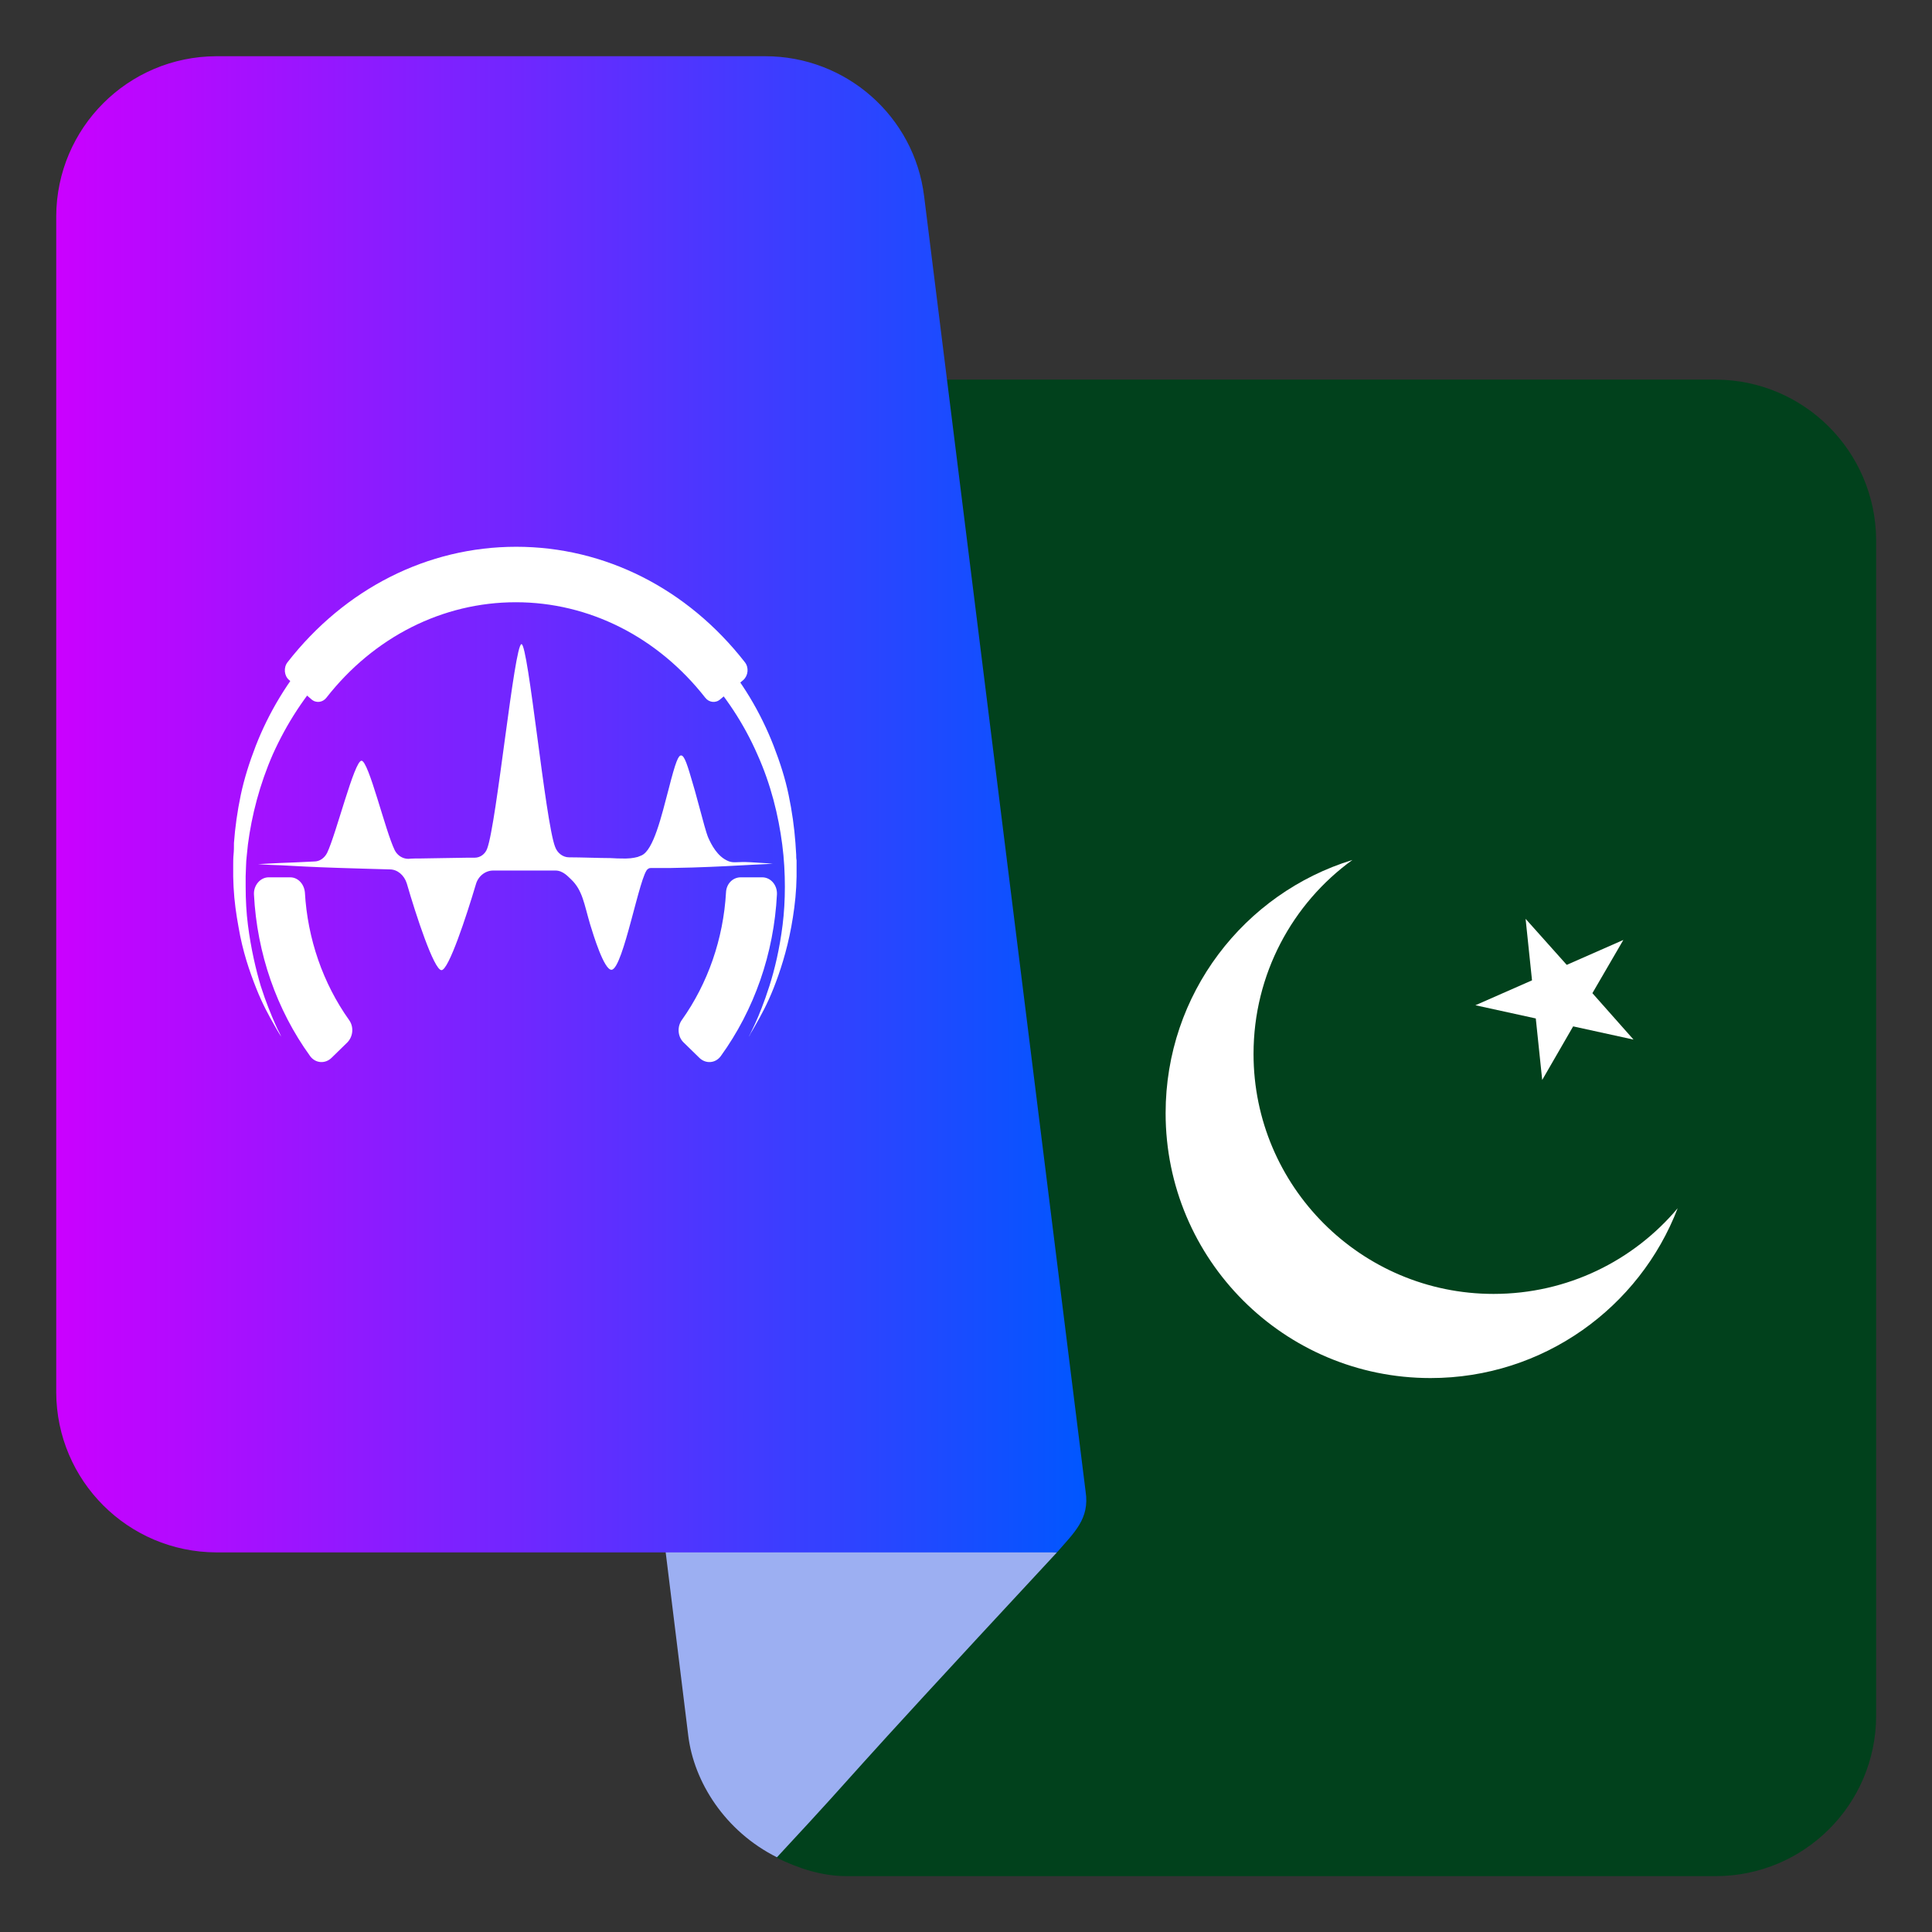
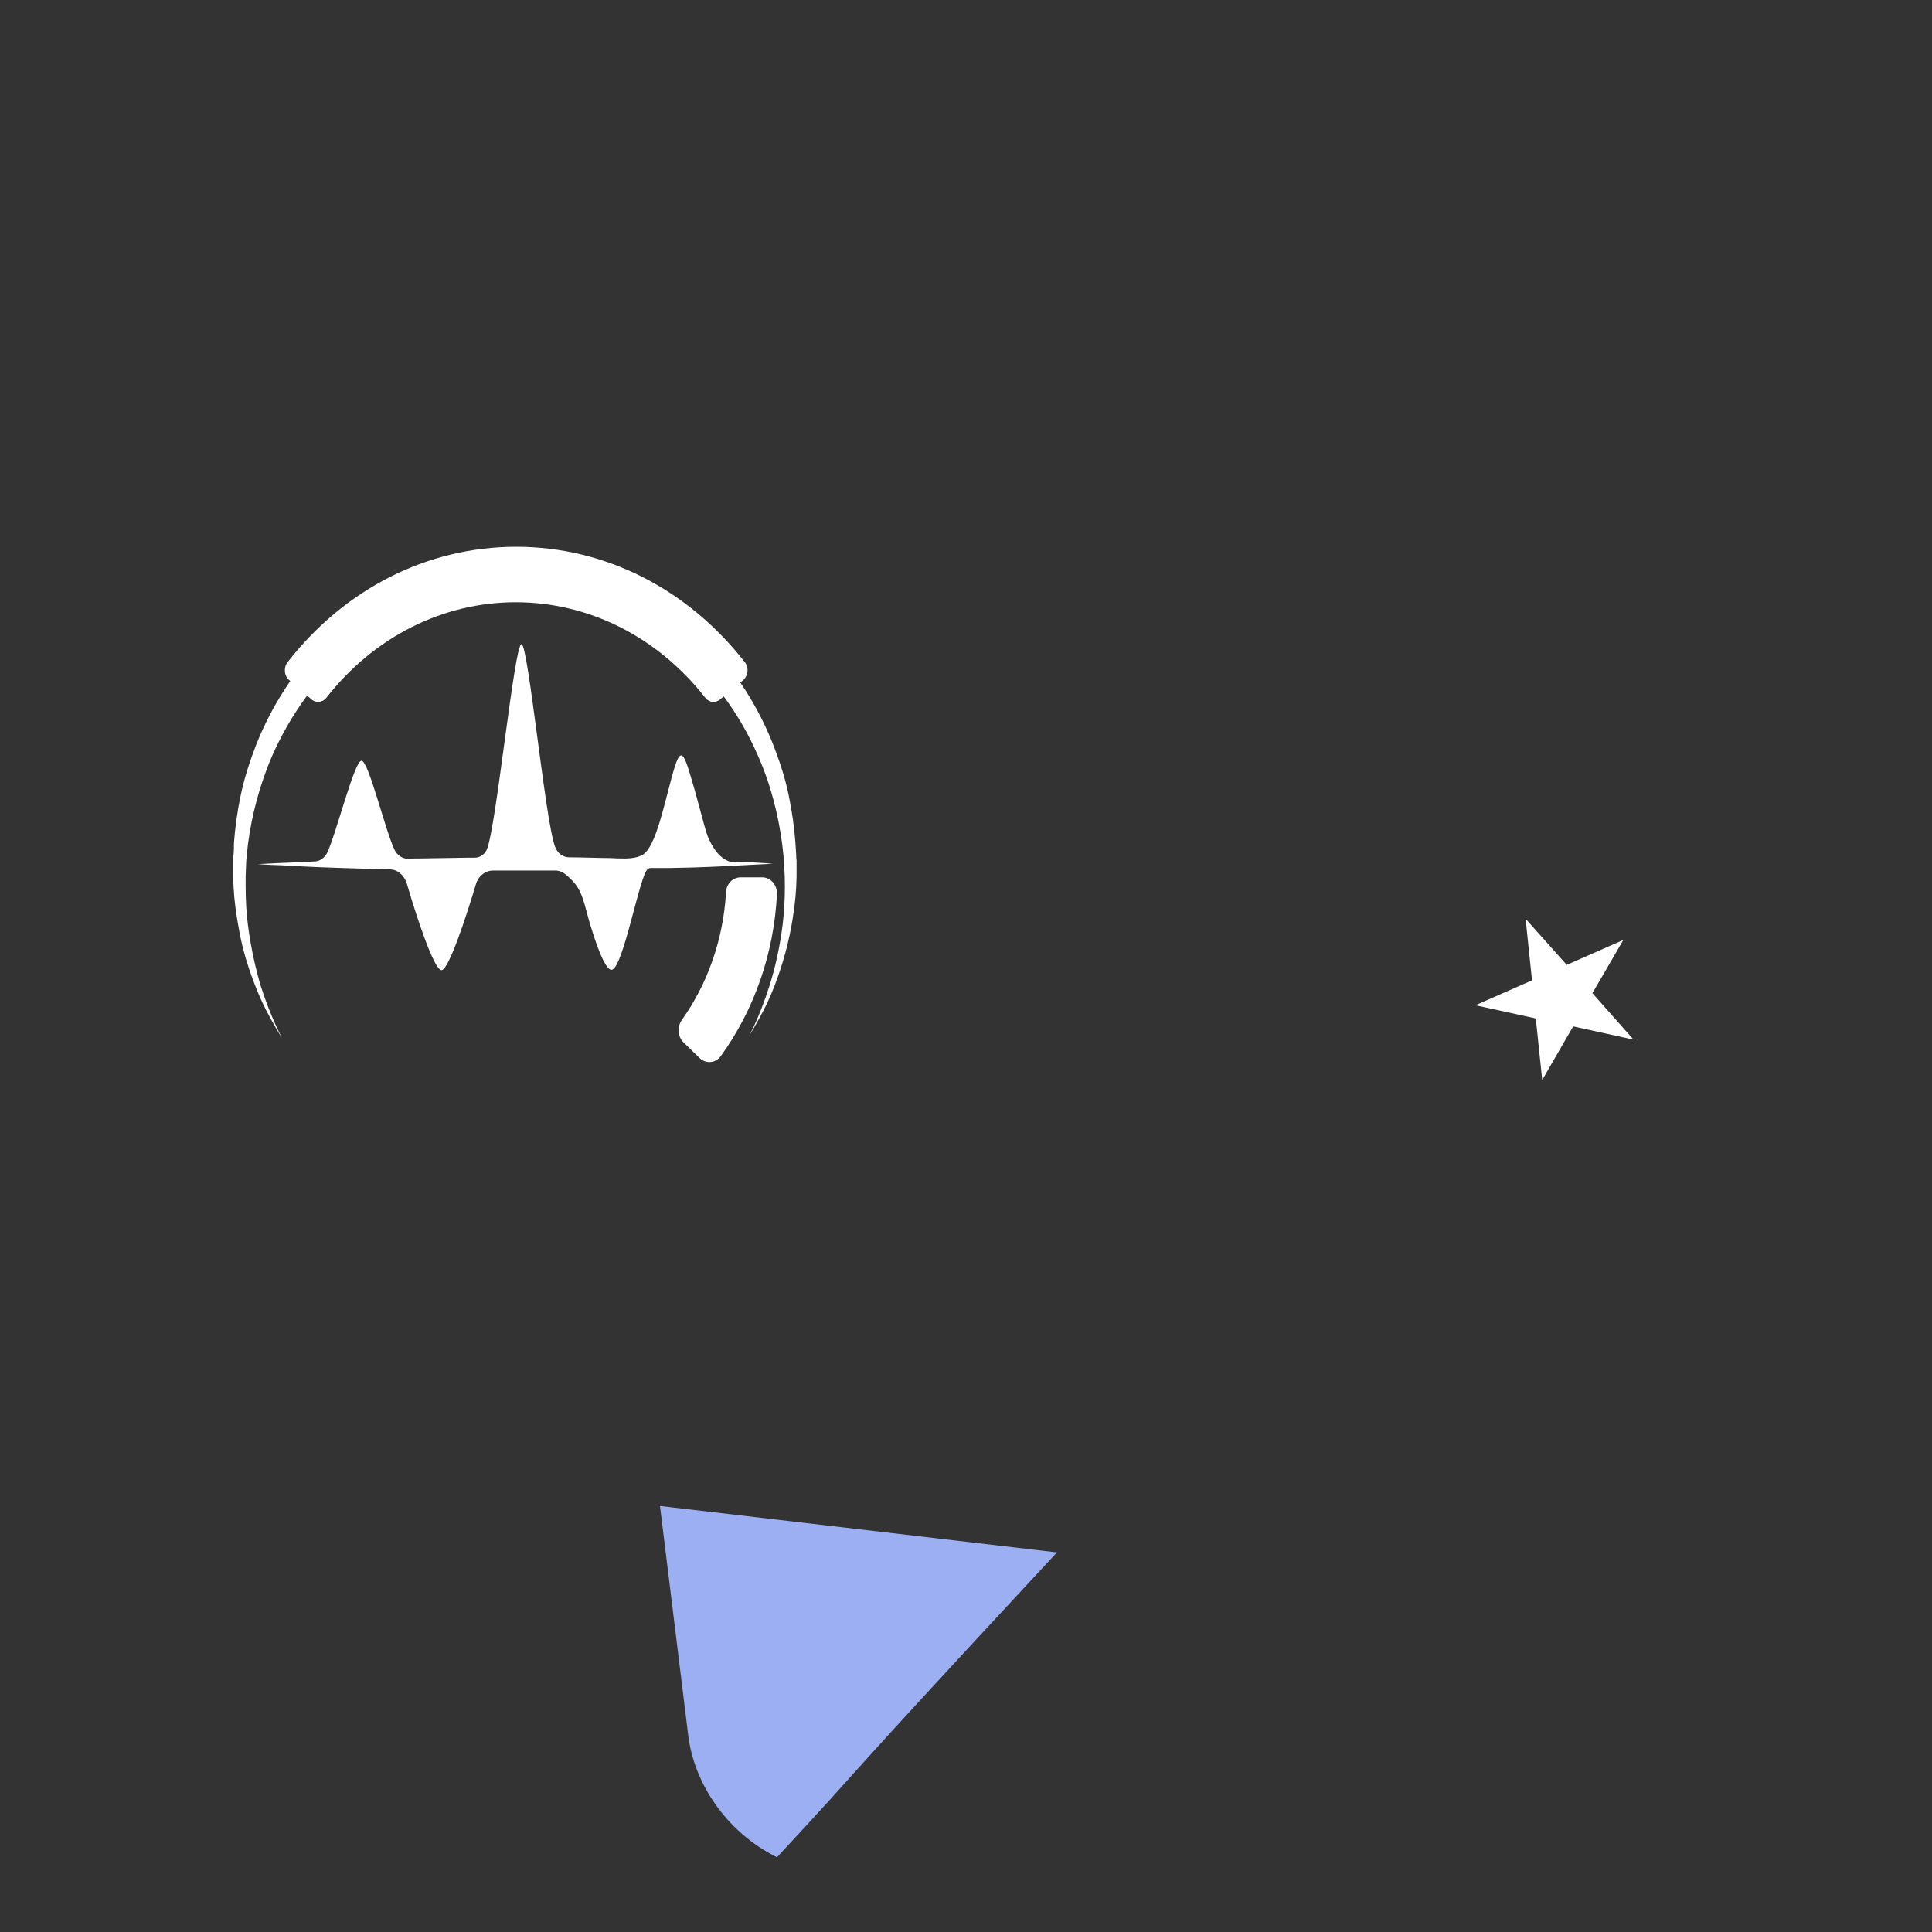
<svg xmlns="http://www.w3.org/2000/svg" x="0px" y="0px" viewBox="0 0 512 512" style="enable-background:new 0 0 512 512;" xml:space="preserve">
  <rect x="0" y="0" width="512" height="512" fill="#333333" stroke="none" />
  <style type="text/css">	.st0{clip-path:url(#SVGID_00000042720869359463010260000015947503023013813386_);}	.st1{fill:#FFFFFF;stroke:#FFFFFF;stroke-miterlimit:10;}	.st2{fill:#CF1C31;stroke:#FFFFFF;stroke-miterlimit:10;}	.st3{fill:#3A3870;stroke:#FFFFFF;stroke-miterlimit:10;}	.st4{fill:#9CAFF2;}	.st5{fill:url(#SVGID_00000140692774869150415510000003284964977516263600_);}	.st6{fill:#FFFFFF;}	.st7{fill:#FFFFFF;stroke:#0057FF;stroke-width:2;stroke-miterlimit:10;}	.st8{fill:url(#SVGID_00000037661185332675558300000005547418473721596079_);}	.st9{fill:#016836;}	.st10{fill:url(#SVGID_00000159451656378882525160000009244532943276670611_);}	.st11{fill:#FCFCFC;}	.st12{fill:#01411C;}	.st13{fill:url(#SVGID_00000062185490226651476530000002473443131649798810_);}	.st14{clip-path:url(#SVGID_00000133504123014152793360000017430938209838370978_);}	.st15{fill:#009E3B;}	.st16{fill:#FA030F;}	.st17{fill:url(#SVGID_00000044174612891543945420000001492306892271412395_);}	.st18{clip-path:url(#SVGID_00000119097085577749732510000008706006193609116593_);}	.st19{fill:url(#SVGID_00000132059216013982302490000013372868158818460303_);}</style>
  <g id="Free" />
  <g id="Afghan" />
  <g id="Saudi" />
  <g id="Pakistan">
-     <path class="st12" d="M454.7,100.6H238.3l-32.5,391.7c5.7,2.8,11.9,4.9,18.7,4.9h230.3c23.4-0.1,42.3-19,42.4-42.4V143   C497,119.6,478.1,100.7,454.7,100.6z" />
    <path class="st4" d="M174.9,399.1l7.5,60.9c1.5,12.2,9.7,25.3,23.5,32.2c27.5-29.6,9-10.6,74.2-80.8L174.9,399.1z" />
    <linearGradient id="SVGID_00000021120829880926898540000004392007539587110316_" gradientUnits="userSpaceOnUse" x1="14.864" y1="213.142" x2="287.907" y2="213.142">
      <stop offset="0" style="stop-color:#CB00FF" />
      <stop offset="1" style="stop-color:#0057FF" />
    </linearGradient>
-     <path style="fill:url(#SVGID_00000021120829880926898540000004392007539587110316_);" d="M280.1,411.4c4.6-5.3,8.7-8.9,7.6-16.1   L244.9,52c-2.6-21.2-20.7-37.1-42.1-37.1H57.3C33.9,15,15,33.9,14.9,57.3V369c0.1,23.4,19,42.3,42.4,42.4H280.1z" />
    <g>
      <g>
        <g>
          <path class="st6" d="M198.5,274.7c0,0,0.1-0.3,0.4-0.9c0.3-0.6,0.7-1.4,1.2-2.5c1-2.2,2.4-5.6,3.8-10c1.4-4.4,2.7-9.8,3.5-16.2      c0.4-3.2,0.6-6.6,0.6-10.1c0-3.5-0.2-7.4-0.7-11.2c-1-7.7-3-15.9-6.6-23.9c-3.5-8-8.5-15.7-14.8-22.4      c-6.3-6.7-13.9-12.2-22.4-16.1c-4.2-1.9-8.7-3.4-13.2-4.4l-3.4-0.6l-3.5-0.5l-3.5-0.3l-3.4-0.1l-3.6,0.1l-3.4,0.3l-3.4,0.5      l-3.4,0.6c-4.5,1-9,2.5-13.2,4.4c-8.4,3.9-16.1,9.4-22.4,16.1c-6.3,6.7-11.2,14.4-14.8,22.4c-3.5,8-5.6,16.2-6.6,23.9      c-0.1,1-0.2,1.9-0.3,2.9c-0.1,1-0.2,1.9-0.2,2.8c0,0.9-0.1,1.8-0.1,2.7c0,0.9,0,1.9,0,2.8c0,3.5,0.2,7,0.6,10.1      c0.8,6.3,2.1,11.8,3.4,16.2c1.4,4.4,2.8,7.7,3.8,10c0.5,1.1,0.9,2,1.2,2.5c0.3,0.6,0.4,0.9,0.4,0.9s-0.2-0.3-0.5-0.8      c-0.3-0.5-0.8-1.3-1.4-2.4c-1.2-2.1-3-5.3-4.7-9.6c-1.7-4.3-3.6-9.7-4.7-16.3c-0.6-3.3-1.1-6.7-1.3-10.5c0-0.9-0.1-1.8-0.1-2.8      c0-1,0-1.9,0-2.9c0-1,0-2,0.1-3c0.1-1,0.1-2,0.1-3c0.3-4.1,0.9-8.4,1.8-12.7c0.9-4.3,2.3-8.7,4-13.1c3.4-8.7,8.5-17.3,15.1-24.7      c6.6-7.4,14.8-13.8,24-18.1c4.6-2.1,9.4-3.8,14.4-4.9c1.2-0.2,2.5-0.5,3.7-0.7l3.8-0.5l3.9-0.3l3.6-0.1l3.9,0.1l3.8,0.3l3.8,0.5      c1.3,0.2,2.5,0.5,3.7,0.7c5,1.1,9.8,2.8,14.4,4.9c9.2,4.3,17.4,10.7,24,18.1c6.7,7.4,11.7,16,15.1,24.7c1.7,4.4,3.1,8.7,4,13.1      c0.9,4.3,1.5,8.6,1.8,12.7c0.1,1,0.1,2.1,0.2,3.1c0,0.5,0,1,0.1,1.5c0,0.5,0,1,0,1.4c0,1,0,1.9,0,2.9c0,1-0.1,1.9-0.1,2.8      c-0.2,3.7-0.7,7.2-1.3,10.5c-1.2,6.5-3,12-4.7,16.3c-1.7,4.3-3.5,7.5-4.7,9.6c-0.6,1.1-1.1,1.9-1.4,2.4      C198.7,274.4,198.5,274.7,198.5,274.7z" />
          <g>
            <path class="st6" d="M190.9,185.3c-1.2,1.1-3,0.9-4-0.4c-12.6-16.1-30.8-25.3-50.2-25.3c-19.4,0-37.6,9.2-50.2,25.3       c-1,1.3-2.8,1.5-4,0.4l-5.9-5.1c-1.3-1.1-1.5-3.3-0.4-4.7c15.2-19.5,37.1-30.6,60.6-30.6c23.5,0,45.4,11.1,60.6,30.6       c1.1,1.4,0.9,3.5-0.4,4.7L190.9,185.3z" />
          </g>
          <g>
-             <path class="st6" d="M82.2,279.9c-8.9-12.3-14.1-27.2-14.9-42.9c-0.1-2.4,1.7-4.5,3.9-4.5h5.7c2.1,0,3.7,1.8,3.9,4       c0.7,12.3,4.8,24.1,11.7,33.8c1.3,1.8,1.1,4.3-0.4,5.9l-4.2,4.1C86.2,282,83.6,281.8,82.2,279.9z" />
-           </g>
+             </g>
          <g>
            <path class="st6" d="M185.3,280.3l-4.2-4.1c-1.5-1.5-1.7-4.1-0.4-5.9c6.9-9.7,11-21.5,11.7-33.8c0.1-2.3,1.8-4,3.9-4h5.7       c2.2,0,4,2,3.9,4.5c-0.8,15.7-6,30.6-14.9,42.9C189.6,281.8,187,282,185.3,280.3z" />
          </g>
        </g>
      </g>
      <path class="st6" d="M198.9,228.5c-3.8-0.2-4.4,0.3-5.9-0.3c-2.9-1.2-4.5-4.4-5.3-6.2c-0.2-0.5-0.5-1.1-1.9-6.4    c-1.2-4.3-1.4-5.3-2.1-7.6c-1.5-5.2-2.3-7.8-3.2-7.8c-0.7,0-1.4,1.4-3.3,8.9c-1.9,7.2-4,16.2-7.2,17.6c-0.5,0.2-1,0.4-1,0.4    c-1.2,0.3-2.3,0.5-4.8,0.4c-1.2,0-1.7-0.1-2.5-0.1c-2.8,0-7.8-0.2-10.9-0.2c-1.6,0-3.1-1.1-3.7-2.8c-2.6-6.7-7.1-53.7-8.9-53.7    c-1.9,0-6.6,47.7-9.1,54.2c-0.5,1.4-1.8,2.4-3.3,2.4l-1.9,0c-4.2,0.1-8.3,0.1-12.3,0.2c-1.1,0-2.3,0-3.4,0.1    c-1.5,0-2.9-0.9-3.6-2.3c-2.5-5.1-6.9-23.7-8.8-23.7c-1.9,0-6.7,19.4-9.1,24.4c-0.7,1.4-2,2.3-3.4,2.3c-3.6,0.2-6.6,0.3-9,0.4    c-3.7,0.2-5.9,0.3-5.9,0.3s2.1,0.2,5.9,0.3c3.7,0.2,9,0.5,15.4,0.7c4.1,0.1,8.7,0.3,13.6,0.4c2,0,3.8,1.5,4.5,3.7    c2.4,8.3,7.2,23,9.2,23c1.9,0,6.6-14.3,9.1-22.7c0.6-2.2,2.5-3.7,4.6-3.7c2,0,4,0,6,0c1.8,0,3.6,0,5.3,0c1.3,0,3.5,0,5.2,0    c2.1,0,3.5,1.8,4.1,2.3c3.1,2.9,3.5,6.6,5.1,12c0.8,2.6,3.7,12.2,5.7,12c3.1-0.4,7.5-25.6,9.6-26.7c0.2-0.1,0.3-0.2,0.3-0.2    c0.7-0.2,1.8,0.1,11.5-0.2c6.4-0.2,11.7-0.5,15.4-0.7c3.7-0.2,5.9-0.3,5.9-0.3S202.6,228.7,198.9,228.5z" />
    </g>
    <g>
      <polygon class="st6" points="422,263.2 430.2,249.1 415.2,255.7 404.3,243.5 406,259.8 391,266.4 407,269.9 408.7,286.2     416.9,272 432.9,275.5   " />
-       <path class="st6" d="M395.8,342.9c-35.1,0-63.6-28.5-63.6-63.6c0-21.1,10.3-39.9,26.2-51.4c-28.7,8.8-49.5,35.5-49.5,67.1    c0,38.8,31.4,70.2,70.2,70.2c29.9,0,55.4-18.7,65.5-45C432.9,334.1,415.4,342.9,395.8,342.9z" />
    </g>
  </g>
  <g id="Iran">
    <g id="Layer_3">	</g>
  </g>
  <g id="USA" />
</svg>